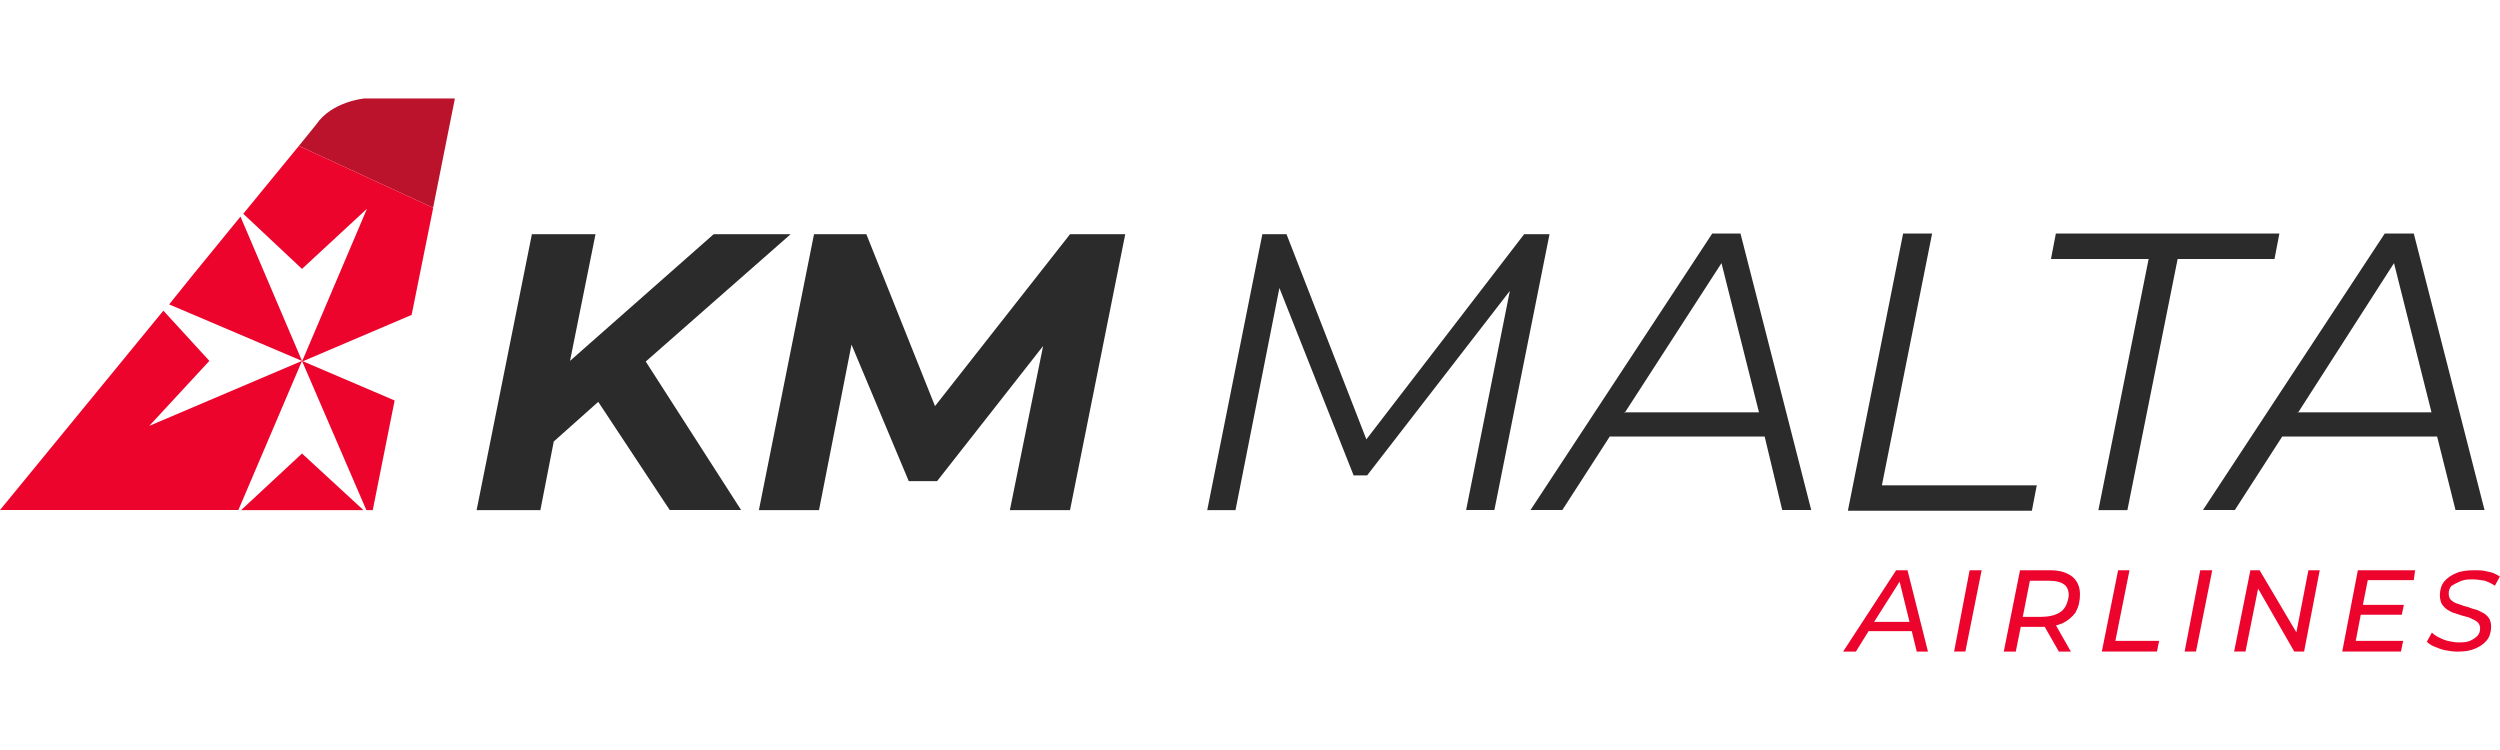
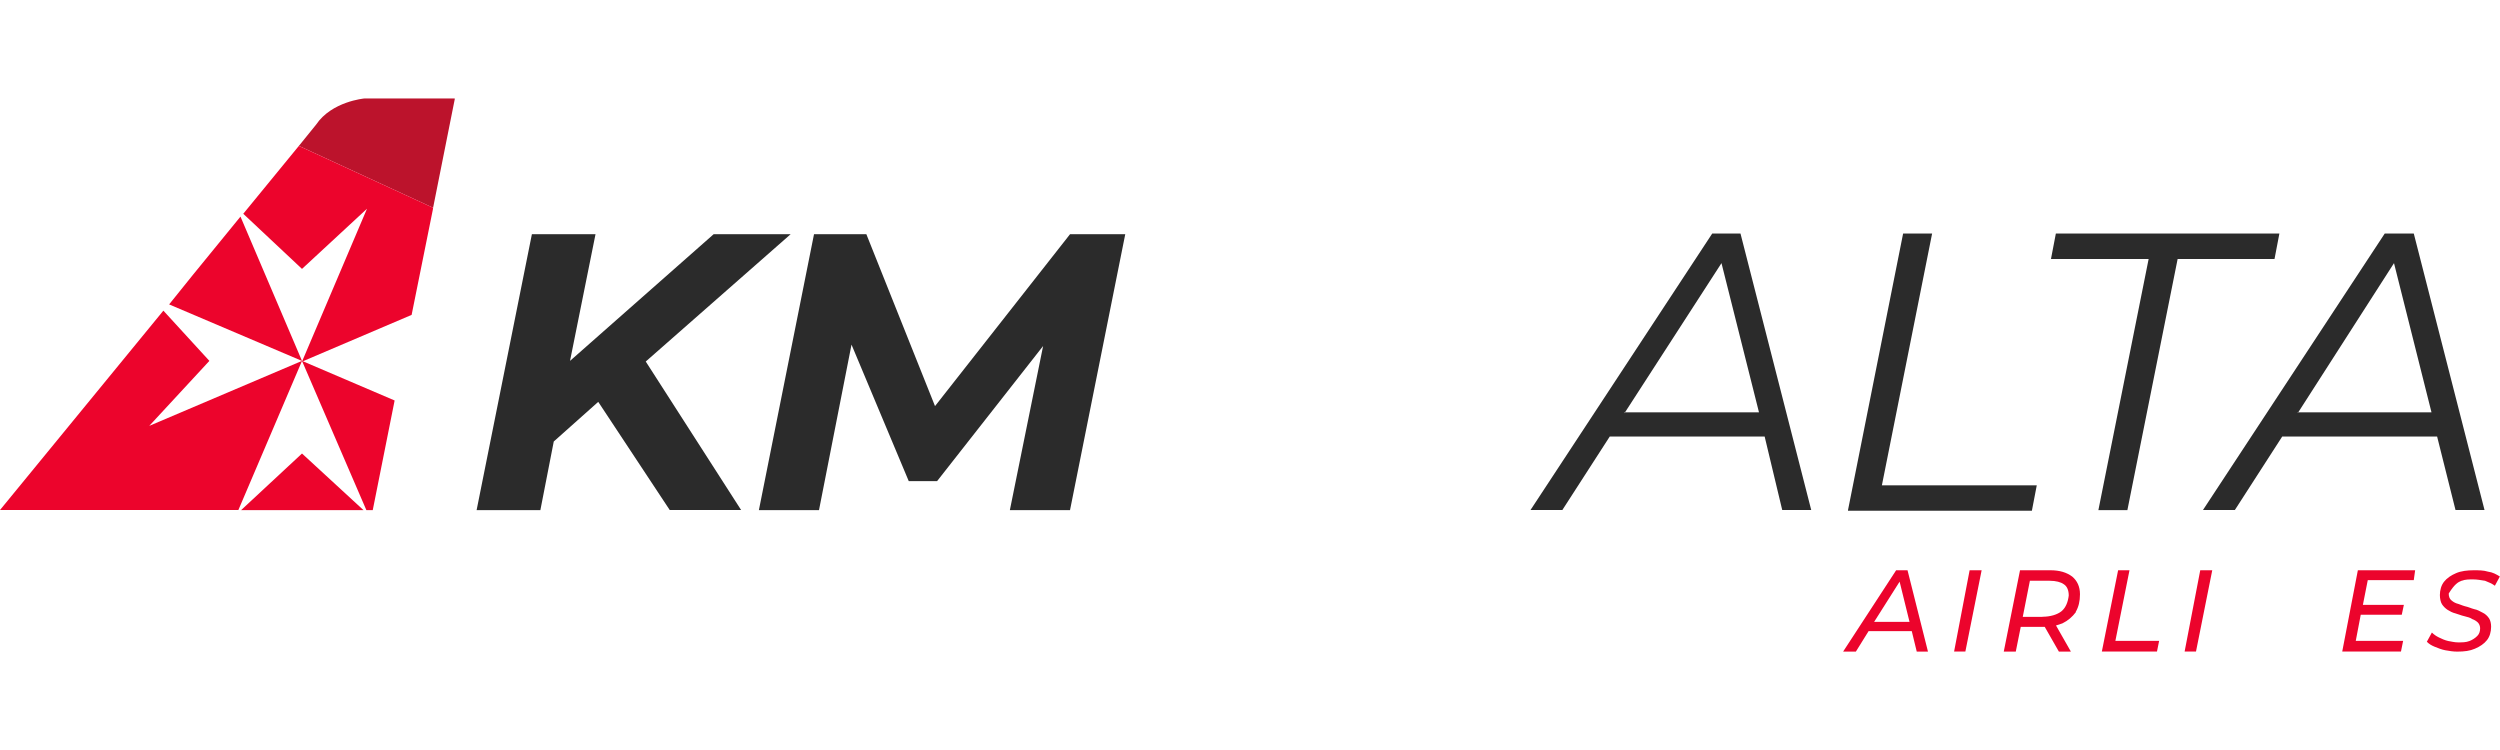
<svg xmlns="http://www.w3.org/2000/svg" width="200px" height="60px" viewBox="0 0 200 60" version="1.1">
  <g id="surface1">
    <rect x="0" y="0" width="200" height="60" style="fill:rgb(100%,100%,100%);fill-opacity:1;stroke:none;" />
    <path style=" stroke:none;fill-rule:nonzero;fill:rgb(16.863%,16.863%,16.863%);fill-opacity:1;" d="M 63.25 18.738 L 57.09 18.738 L 45.602 28.871 L 47.641 18.738 L 42.551 18.738 L 38.129 40.809 L 43.23 40.809 L 44.301 35.32 L 47.859 32.148 L 53.578 40.801 L 59.289 40.801 L 51.66 28.922 Z M 63.25 18.738 " />
    <path style=" stroke:none;fill-rule:nonzero;fill:rgb(16.863%,16.863%,16.863%);fill-opacity:1;" d="M 85.602 18.738 L 74.801 32.488 L 69.309 18.738 L 65.121 18.738 L 60.711 40.809 L 65.52 40.809 L 68.121 27.57 L 72.699 38.488 L 74.969 38.488 L 83.449 27.68 L 80.789 40.809 L 85.602 40.809 L 90.02 18.738 Z M 85.602 18.738 " />
-     <path style=" stroke:none;fill-rule:nonzero;fill:rgb(16.863%,16.863%,16.863%);fill-opacity:1;" d="M 121.93 18.738 L 109.309 35.148 L 102.922 18.738 L 100.988 18.738 L 96.578 40.809 L 98.84 40.809 L 102.352 23.039 L 108.289 38.031 L 109.371 38.031 L 120.789 23.27 L 117.289 40.801 L 119.551 40.801 L 123.961 18.738 Z M 121.93 18.738 " />
    <path style=" stroke:none;fill-rule:nonzero;fill:rgb(16.863%,16.863%,16.863%);fill-opacity:1;" d="M 139.238 18.68 L 136.98 18.68 L 122.441 40.801 L 124.988 40.801 L 128.781 34.922 L 141.172 34.922 L 142.578 40.801 L 144.898 40.801 Z M 129.961 33.051 L 129.961 32.988 L 130 32.988 L 137.719 21.051 L 140.719 32.988 L 130.012 32.988 L 129.969 33.051 Z M 129.961 33.051 " />
    <path style=" stroke:none;fill-rule:nonzero;fill:rgb(16.863%,16.863%,16.863%);fill-opacity:1;" d="M 147.84 40.809 L 152.25 18.68 L 154.57 18.68 L 150.551 38.828 L 162.941 38.828 L 162.551 40.859 L 147.84 40.859 Z M 147.84 40.809 " />
    <path style=" stroke:none;fill-rule:nonzero;fill:rgb(16.863%,16.863%,16.863%);fill-opacity:1;" d="M 167.871 40.809 L 171.891 20.719 L 164.078 20.719 L 164.469 18.68 L 182.352 18.68 L 181.961 20.719 L 174.211 20.719 L 170.191 40.809 Z M 167.871 40.809 " />
    <path style=" stroke:none;fill-rule:nonzero;fill:rgb(16.863%,16.863%,16.863%);fill-opacity:1;" d="M 193.102 18.68 L 190.781 18.68 L 176.238 40.801 L 178.789 40.801 L 182.578 34.922 L 194.969 34.922 L 196.441 40.801 L 198.762 40.801 Z M 183.82 33.051 L 183.82 32.988 L 183.859 32.988 L 191.52 21.051 L 194.52 32.988 L 183.859 32.988 Z M 183.82 33.051 " />
    <path style=" stroke:none;fill-rule:nonzero;fill:rgb(92.549%,1.569%,17.255%);fill-opacity:1;" d="M 152.59 45.621 L 151.691 45.621 L 147.449 52.129 L 148.469 52.129 L 149.488 50.488 L 152.941 50.488 L 153.34 52.129 L 154.238 52.129 L 152.602 45.621 Z M 149.93 49.75 L 151.969 46.531 L 152.762 49.75 Z M 149.93 49.75 " />
    <path style=" stroke:none;fill-rule:nonzero;fill:rgb(92.549%,1.569%,17.255%);fill-opacity:1;" d="M 156.328 52.121 L 157.23 52.121 L 158.531 45.621 L 157.57 45.621 Z M 156.328 52.121 " />
    <path style=" stroke:none;fill-rule:nonzero;fill:rgb(92.549%,1.569%,17.255%);fill-opacity:1;" d="M 166.059 48.949 C 166.289 48.551 166.398 48.102 166.398 47.539 C 166.398 46.922 166.172 46.461 165.781 46.129 C 165.328 45.789 164.762 45.621 164.031 45.621 C 164.031 45.621 161.602 45.621 161.602 45.621 L 160.301 52.129 L 161.262 52.129 L 161.66 50.148 L 163.578 50.148 L 164.711 52.129 L 165.672 52.129 L 164.48 50.039 L 164.988 49.871 C 165.422 49.66 165.789 49.352 166.07 48.969 Z M 163.398 49.352 L 161.82 49.352 L 162.391 46.461 L 163.969 46.461 C 164.48 46.461 164.871 46.57 165.102 46.738 C 165.379 46.91 165.5 47.25 165.5 47.641 C 165.441 48.148 165.27 48.602 164.93 48.891 C 164.59 49.172 164.02 49.34 163.398 49.34 Z M 163.398 49.352 " />
    <path style=" stroke:none;fill-rule:nonzero;fill:rgb(92.549%,1.569%,17.255%);fill-opacity:1;" d="M 170.359 45.621 L 169.449 45.621 L 168.148 52.121 L 172.559 52.121 L 172.73 51.27 L 169.23 51.27 Z M 170.359 45.621 " />
    <path style=" stroke:none;fill-rule:nonzero;fill:rgb(92.549%,1.569%,17.255%);fill-opacity:1;" d="M 174.77 52.121 L 175.68 52.121 L 176.98 45.621 L 176.02 45.621 Z M 174.77 52.121 " />
-     <path style=" stroke:none;fill-rule:nonzero;fill:rgb(92.549%,1.569%,17.255%);fill-opacity:1;" d="M 183.711 50.59 L 180.77 45.621 L 180.031 45.621 L 178.73 52.121 L 179.641 52.121 L 180.648 47.09 L 183.539 52.121 L 184.328 52.121 L 185.578 45.621 L 184.672 45.621 Z M 183.711 50.59 " />
    <path style=" stroke:none;fill-rule:nonzero;fill:rgb(92.549%,1.569%,17.255%);fill-opacity:1;" d="M 187.379 52.121 L 192.078 52.121 L 192.25 51.27 L 188.461 51.27 L 188.859 49.18 L 192.141 49.18 L 192.309 48.391 L 189.031 48.391 L 189.422 46.41 L 193.102 46.41 L 193.211 45.621 L 188.629 45.621 Z M 187.379 52.121 " />
-     <path style=" stroke:none;fill-rule:nonzero;fill:rgb(92.549%,1.569%,17.255%);fill-opacity:1;" d="M 196.941 46.461 C 197.219 46.352 197.512 46.352 197.84 46.352 C 198.172 46.352 198.461 46.41 198.801 46.461 C 199.078 46.57 199.371 46.691 199.59 46.859 L 199.988 46.121 C 199.711 45.949 199.422 45.781 199.031 45.73 C 198.691 45.621 198.289 45.621 197.898 45.621 C 197.391 45.621 196.879 45.68 196.488 45.852 C 196.09 46.02 195.75 46.25 195.531 46.531 C 195.301 46.809 195.191 47.211 195.191 47.602 C 195.191 47.879 195.25 48.172 195.359 48.34 C 195.469 48.512 195.641 48.68 195.809 48.789 C 195.98 48.898 196.211 49.02 196.43 49.07 C 196.66 49.129 196.879 49.238 197.172 49.301 C 197.398 49.359 197.621 49.41 197.789 49.531 C 197.961 49.59 198.129 49.699 198.238 49.809 C 198.352 49.93 198.41 50.102 198.41 50.262 C 198.41 50.488 198.352 50.711 198.18 50.879 C 198 51.059 197.789 51.191 197.559 51.281 C 197.281 51.391 196.988 51.391 196.648 51.391 C 196.371 51.391 196.141 51.328 195.859 51.281 C 195.578 51.219 195.352 51.109 195.121 51 C 194.91 50.898 194.719 50.77 194.551 50.602 L 194.148 51.34 C 194.32 51.512 194.488 51.621 194.77 51.738 C 195.051 51.852 195.34 51.969 195.621 52.02 C 195.961 52.078 196.238 52.129 196.578 52.129 C 197.148 52.129 197.602 52.07 197.988 51.898 C 198.391 51.73 198.73 51.5 198.949 51.219 C 199.18 50.941 199.289 50.539 199.289 50.141 C 199.289 49.859 199.23 49.629 199.121 49.461 C 198.988 49.27 198.82 49.109 198.609 49.012 C 198.379 48.898 198.211 48.781 197.93 48.73 C 197.699 48.672 197.48 48.559 197.199 48.5 C 196.969 48.441 196.75 48.328 196.52 48.27 C 196.352 48.211 196.199 48.109 196.07 47.988 C 195.961 47.879 195.898 47.711 195.898 47.48 C 195.898 47.25 195.961 47.031 196.129 46.859 C 196.379 46.711 196.648 46.57 196.922 46.461 Z M 196.941 46.461 " />
+     <path style=" stroke:none;fill-rule:nonzero;fill:rgb(92.549%,1.569%,17.255%);fill-opacity:1;" d="M 196.941 46.461 C 197.219 46.352 197.512 46.352 197.84 46.352 C 198.172 46.352 198.461 46.41 198.801 46.461 C 199.078 46.57 199.371 46.691 199.59 46.859 L 199.988 46.121 C 199.711 45.949 199.422 45.781 199.031 45.73 C 198.691 45.621 198.289 45.621 197.898 45.621 C 197.391 45.621 196.879 45.68 196.488 45.852 C 196.09 46.02 195.75 46.25 195.531 46.531 C 195.301 46.809 195.191 47.211 195.191 47.602 C 195.191 47.879 195.25 48.172 195.359 48.34 C 195.469 48.512 195.641 48.68 195.809 48.789 C 195.98 48.898 196.211 49.02 196.43 49.07 C 196.66 49.129 196.879 49.238 197.172 49.301 C 197.398 49.359 197.621 49.41 197.789 49.531 C 197.961 49.59 198.129 49.699 198.238 49.809 C 198.352 49.93 198.41 50.102 198.41 50.262 C 198.41 50.488 198.352 50.711 198.18 50.879 C 198 51.059 197.789 51.191 197.559 51.281 C 197.281 51.391 196.988 51.391 196.648 51.391 C 196.371 51.391 196.141 51.328 195.859 51.281 C 195.578 51.219 195.352 51.109 195.121 51 C 194.91 50.898 194.719 50.77 194.551 50.602 L 194.148 51.34 C 194.32 51.512 194.488 51.621 194.77 51.738 C 195.051 51.852 195.34 51.969 195.621 52.02 C 195.961 52.078 196.238 52.129 196.578 52.129 C 197.148 52.129 197.602 52.07 197.988 51.898 C 198.391 51.73 198.73 51.5 198.949 51.219 C 199.18 50.941 199.289 50.539 199.289 50.141 C 199.289 49.859 199.23 49.629 199.121 49.461 C 198.988 49.27 198.82 49.109 198.609 49.012 C 198.379 48.898 198.211 48.781 197.93 48.73 C 197.699 48.672 197.48 48.559 197.199 48.5 C 196.969 48.441 196.75 48.328 196.52 48.27 C 196.352 48.211 196.199 48.109 196.07 47.988 C 195.961 47.879 195.898 47.711 195.898 47.48 C 196.379 46.711 196.648 46.57 196.922 46.461 Z M 196.941 46.461 " />
    <path style=" stroke:none;fill-rule:nonzero;fill:rgb(92.549%,1.569%,17.255%);fill-opacity:1;" d="M 19.289 40.809 L 29.078 40.809 L 24.16 36.281 Z M 19.289 40.809 " />
    <path style=" stroke:none;fill-rule:nonzero;fill:rgb(92.549%,1.569%,17.255%);fill-opacity:1;" d="M 11.941 34.07 L 16.75 28.871 L 13.07 24.852 L 0 40.801 L 19.07 40.801 L 24.16 28.871 Z M 11.941 34.07 " />
    <path style=" stroke:none;fill-rule:nonzero;fill:rgb(92.549%,1.569%,17.255%);fill-opacity:1;" d="M 24.16 28.871 L 19.238 17.328 L 15.449 21.969 L 13.531 24.352 C 13.531 24.352 24.172 28.879 24.172 28.879 Z M 24.16 28.871 L 29.309 40.809 L 29.82 40.809 L 31.57 32.039 Z M 24.16 28.871 " />
    <path style=" stroke:none;fill-rule:nonzero;fill:rgb(73.725%,7.451%,17.255%);fill-opacity:1;" d="M 36.379 7.879 L 29.141 7.879 C 29.141 7.879 26.539 8.109 25.289 9.969 L 23.91 11.672 L 34.648 16.621 L 36.379 7.941 Z M 36.379 7.879 " />
    <path style=" stroke:none;fill-rule:nonzero;fill:rgb(92.549%,1.569%,17.255%);fill-opacity:1;" d="M 23.82 11.781 L 19.461 17.102 L 24.16 21.512 L 29.359 16.699 L 24.16 28.93 L 32.93 25.191 L 34.629 16.762 L 34.648 16.621 L 23.91 11.672 Z M 23.82 11.781 " />
  </g>
</svg>